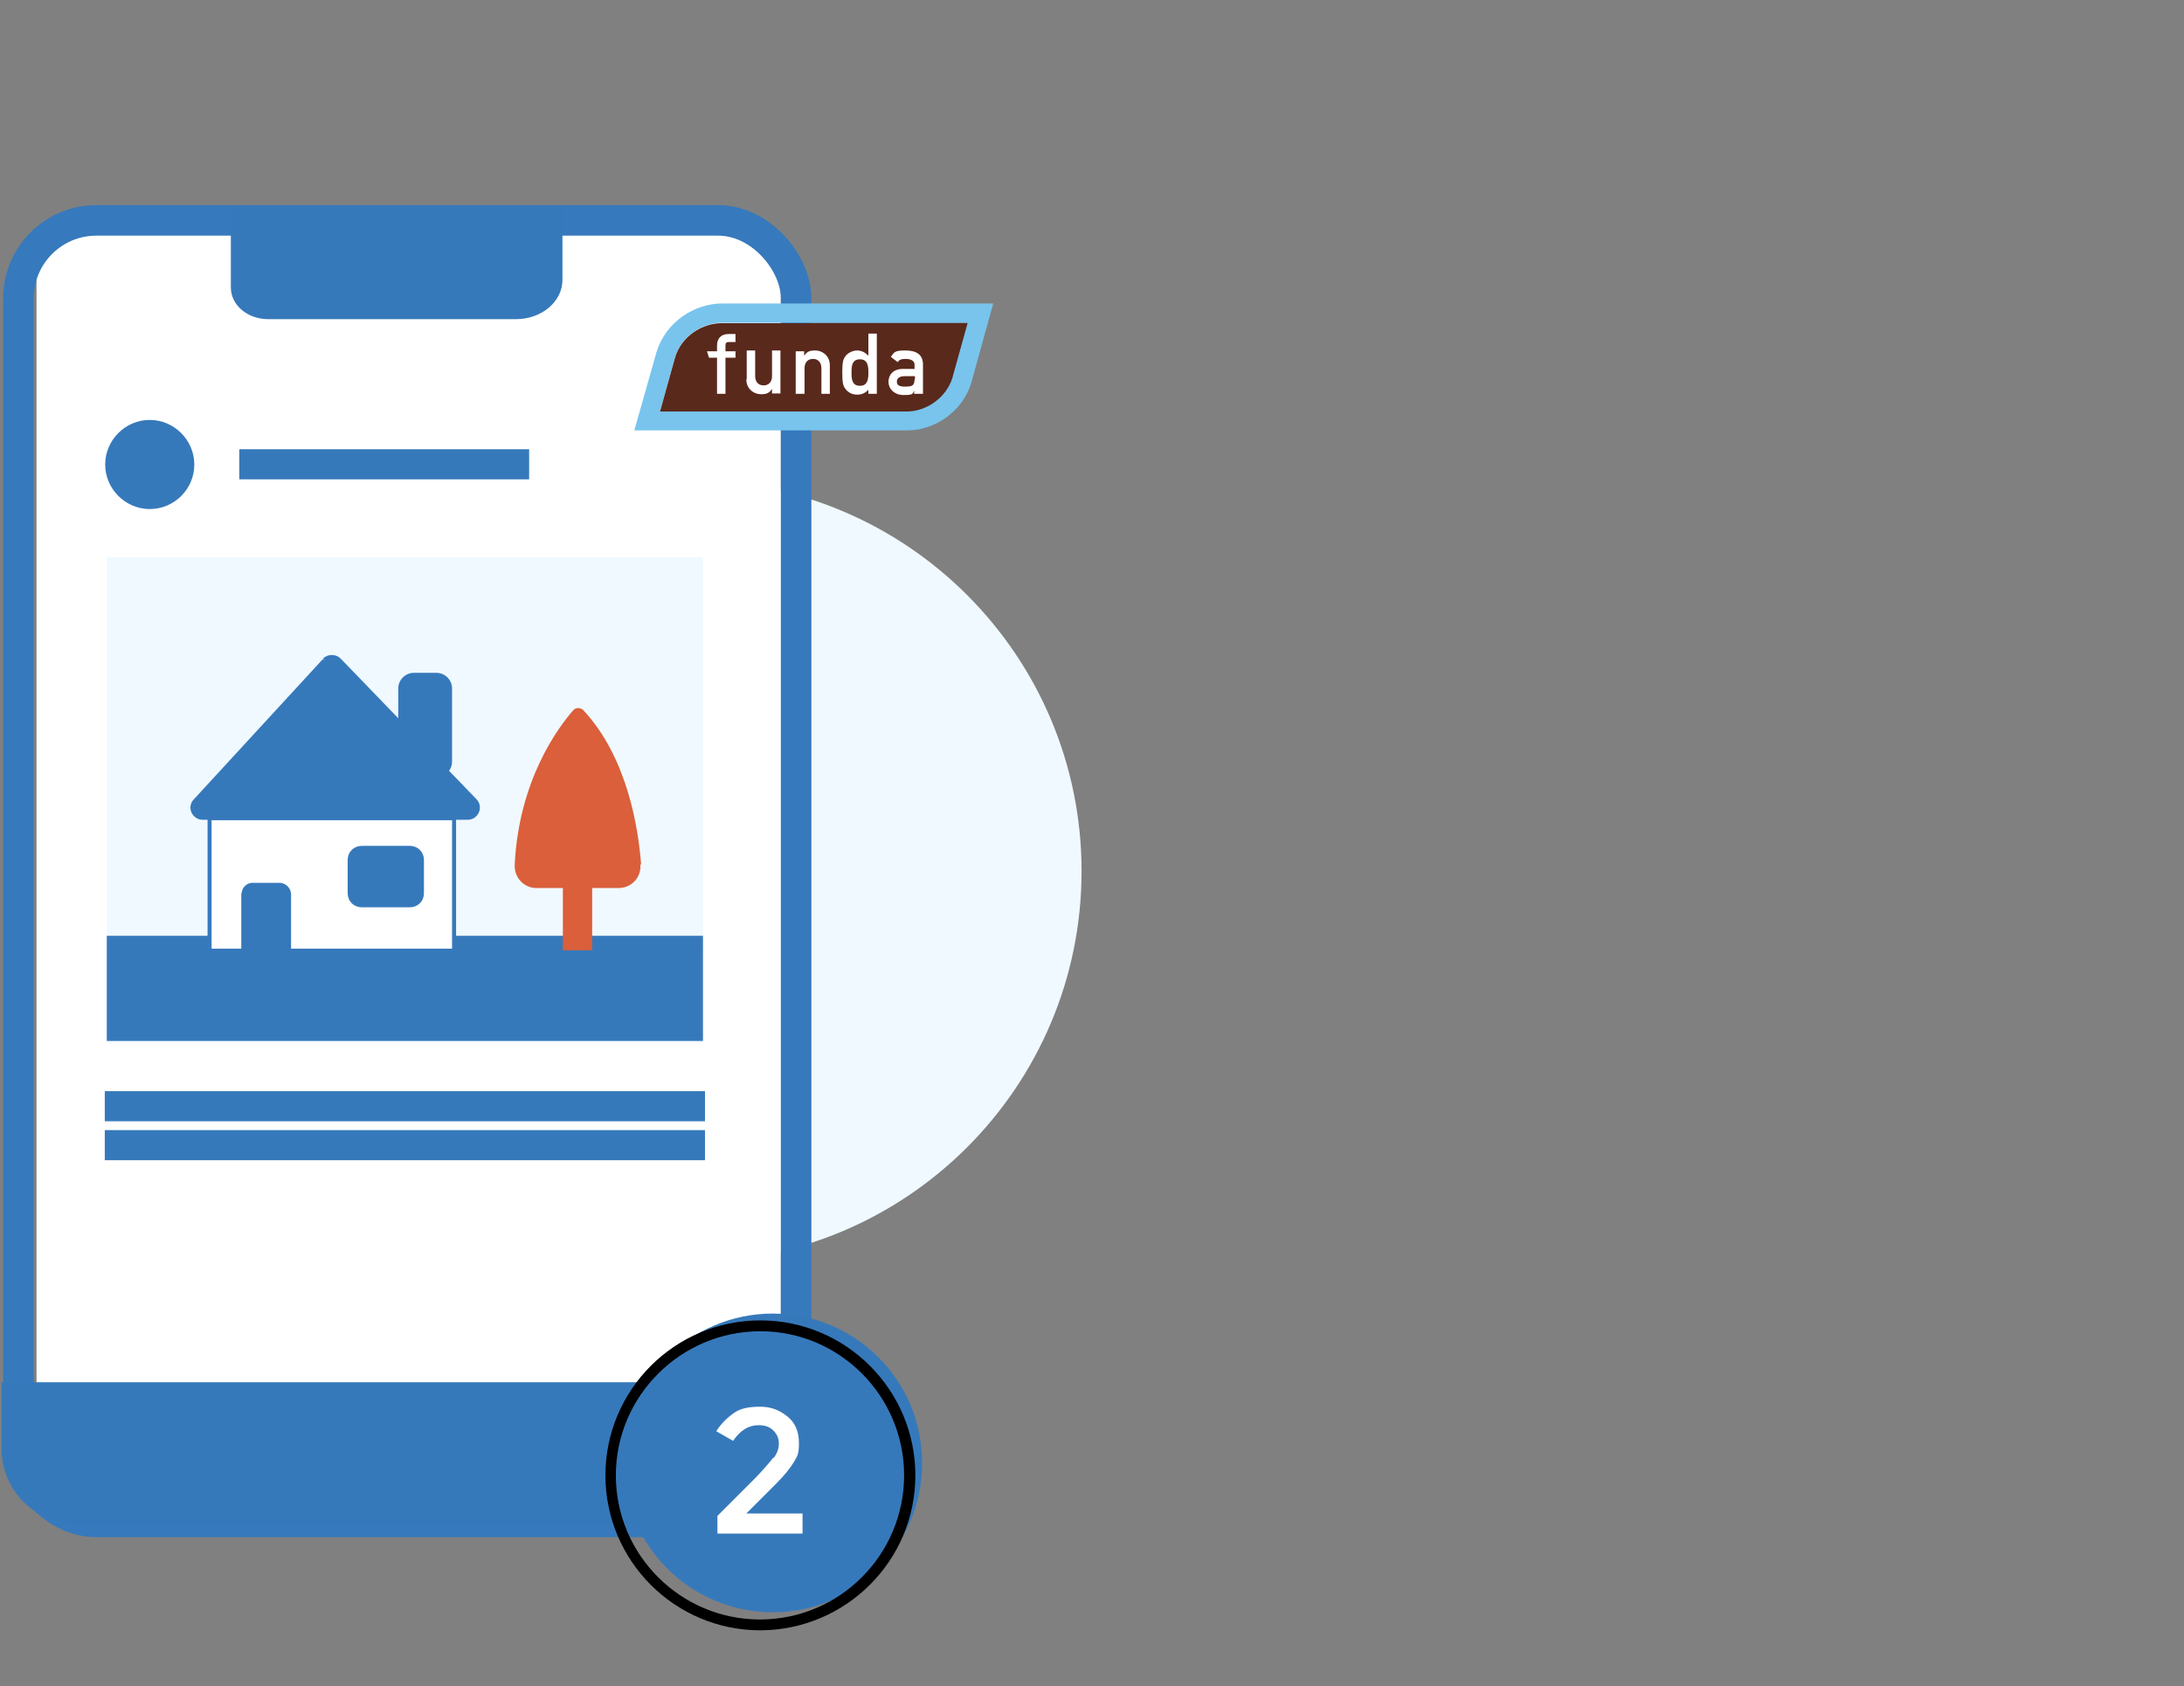
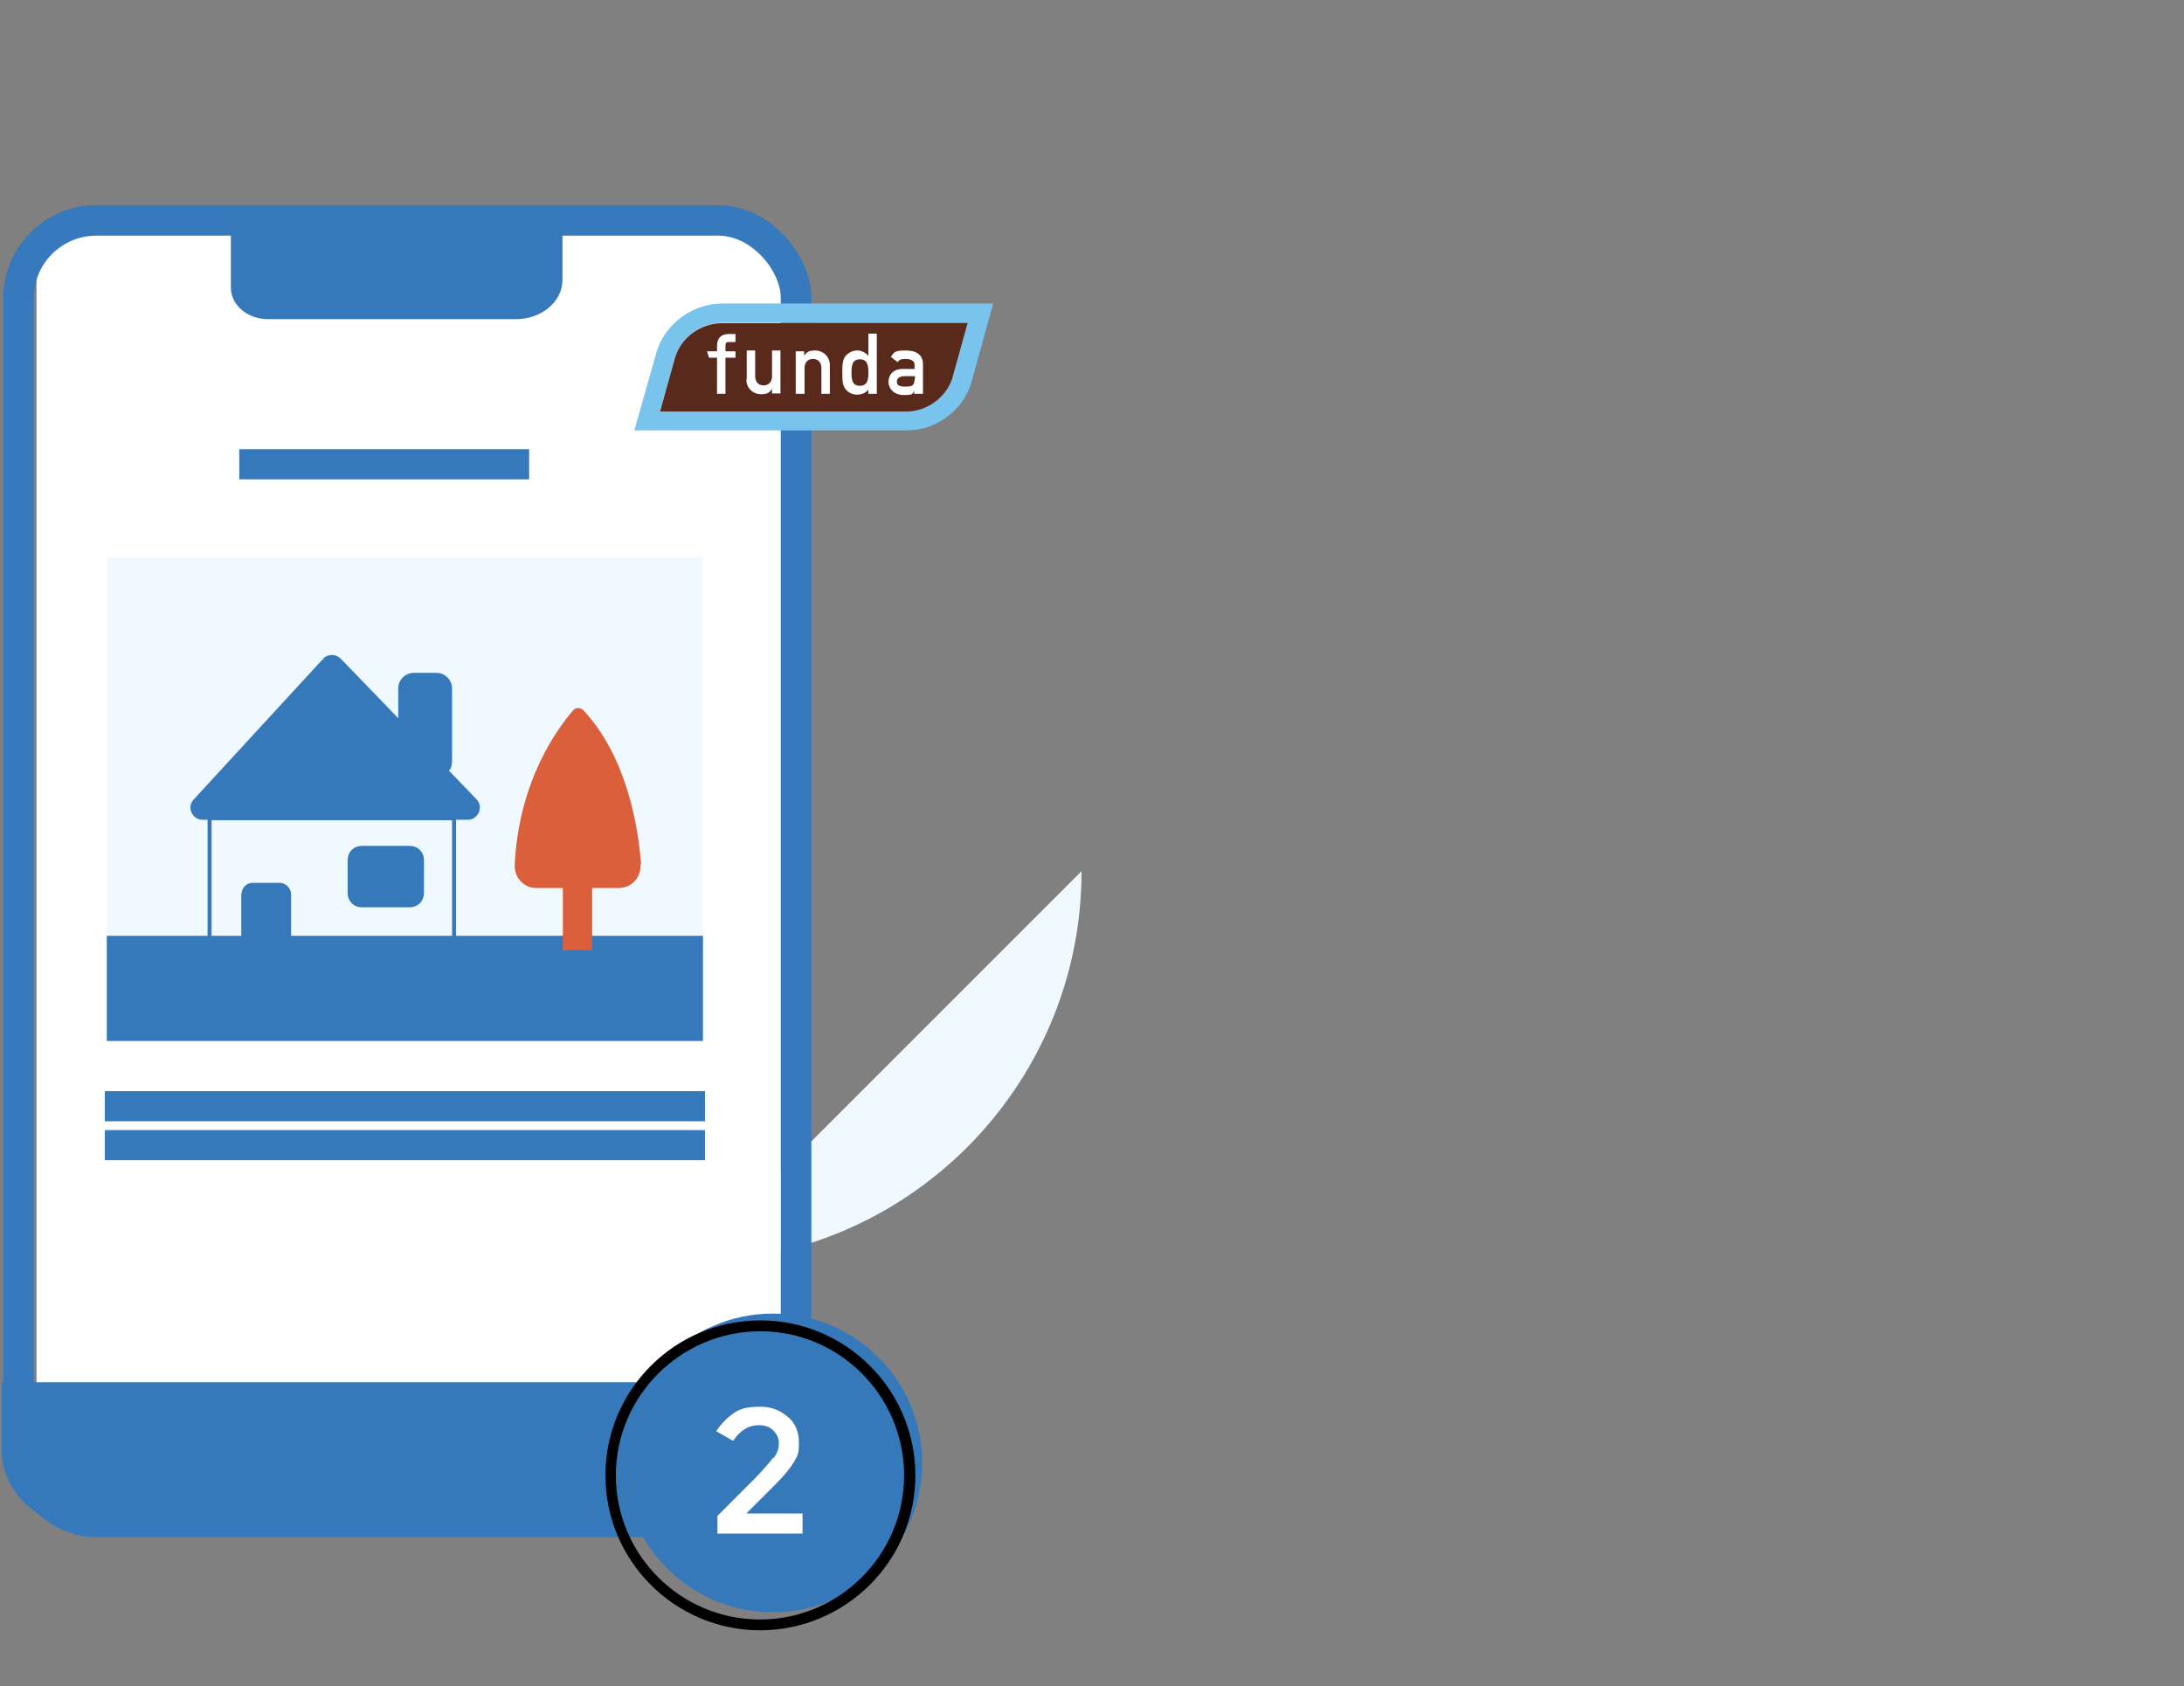
<svg xmlns="http://www.w3.org/2000/svg" id="Laag_1" version="1.1" viewBox="0 0 544 420">
  <rect x="0" y="0" width="544" height="420" fill="#808080" stroke="none" />
  <defs>
    <clipPath id="clippath">
      <rect x="-21.9" y="25.3" width="291.4" height="358.6" fill="none" />
    </clipPath>
    <clipPath id="clippath-1">
      <rect x="-21.9" y="25.3" width="291.4" height="358.6" fill="none" />
    </clipPath>
    <clipPath id="clippath-2">
      <rect x="-21.9" y="25.3" width="291.4" height="358.6" fill="none" />
    </clipPath>
    <clipPath id="clippath-3">
      <rect x="-21.9" y="25.3" width="291.4" height="358.6" fill="none" />
    </clipPath>
    <clipPath id="clippath-4">
      <rect x="-21.9" y="25.3" width="291.4" height="358.6" fill="none" />
    </clipPath>
    <clipPath id="clippath-5">
      <circle cx="192.5" cy="364.4" r="37.2" fill="none" />
    </clipPath>
    <clipPath id="clippath-6">
      <rect x="-267.9" y="-296.3" width="625.3" height="1937" fill="none" />
    </clipPath>
  </defs>
  <g clip-path="url(#clippath)">
    <g>
-       <path d="M172.1,314.3c53.7,0,97.3-43.6,97.3-97.3s-43.6-97.3-97.3-97.3-97.3,43.6-97.3,97.3,43.6,97.3,97.3,97.3" fill="#f0f9ff" />
+       <path d="M172.1,314.3c53.7,0,97.3-43.6,97.3-97.3" fill="#f0f9ff" />
      <path d="M184.5,57.2H18c-4.9,0-8.9,4-8.9,8.9v278.8h185.4V67.2c0-5.5-4.5-10-10-10" fill="#fff" />
    </g>
  </g>
  <rect x="26.6" y="138.8" width="148.5" height="98" fill="#f0f9ff" />
  <rect x="26.6" y="233.1" width="148.5" height="26.2" fill="#3679bb" />
  <g clip-path="url(#clippath-1)">
    <g>
      <rect x="4.6" y="54.9" width="193.7" height="324.2" rx="19.4" ry="19.4" fill="none" stroke="#3679bc" stroke-miterlimit="10" stroke-width="7.6" />
      <path d="M58,52.3v19.3c0,4.1,3.9,7.4,8.8,7.4h61.7c6.1,0,11.1-4.1,11.1-9.3v-17.4s-81.6,0-81.6,0Z" fill="#3679bb" stroke="#3679bb" stroke-miterlimit="10" />
    </g>
  </g>
-   <rect x="52.2" y="203.8" width="60.9" height="33" fill="#fff" />
  <rect x="52.2" y="203.8" width="60.9" height="33" fill="none" stroke="#3679bc" stroke-miterlimit="10" />
  <g clip-path="url(#clippath-2)">
    <g>
      <path d="M80.8,164.5l-32.2,35c-1.5,1.6-.3,4.2,1.9,4.2h66c2.2,0,3.4-2.7,1.8-4.3l-33.8-35c-1-1-2.7-1-3.7,0" fill="#3679bb" stroke="#3679bb" stroke-miterlimit="10" />
      <path d="M60.6,222.5v14.3h11.4v-14c0-1.3-1.1-2.4-2.4-2.4h-6.7c-1.2,0-2.2,1-2.2,2.2" fill="#3679bb" stroke="#3679bb" stroke-miterlimit="10" />
      <path d="M102.1,225.5h-12c-1.7,0-3-1.3-3-3v-8.3c0-1.7,1.3-3,3-3h12c1.7,0,3,1.3,3,3v8.3c0,1.7-1.3,3-3,3" fill="#3679bb" stroke="#3679bb" stroke-miterlimit="10" />
      <path d="M103.1,168.1h5.6c1.9,0,3.4,1.5,3.4,3.4v18.2c0,1.9-1.5,3.4-3.4,3.4h-5.6c-1.9,0-3.4-1.5-3.4-3.4v-18.2c0-1.9,1.5-3.4,3.4-3.4" fill="#3679bb" stroke="#3679bb" stroke-miterlimit="10" />
      <path d="M159.7,215.4c-.7-9.1-3.4-26.7-14.4-38.5-.7-.7-1.9-.7-2.5,0-3.6,4.1-13.6,17.3-14.6,38.6-.1,3.1,2.3,5.7,5.4,5.7h6.6v15.5h7.3v-15.5h6.6c3.2,0,5.7-2.7,5.4-5.9" fill="#da5f3a" />
-       <path d="M47.9,115.7c0,5.9-4.8,10.6-10.6,10.6s-10.6-4.8-10.6-10.6,4.8-10.6,10.6-10.6,10.6,4.8,10.6,10.6" fill="#3679bb" stroke="#3679bb" stroke-miterlimit="10" />
    </g>
  </g>
  <rect x="26.6" y="272.3" width="148.5" height="6.5" fill="#3679bb" stroke="#3679bb" stroke-miterlimit="10" />
  <rect x="60.1" y="112.4" width="71.2" height="6.5" fill="#3679bb" stroke="#3679bb" stroke-miterlimit="10" />
  <rect x="26.6" y="282" width="148.5" height="6.5" fill="#3679bb" stroke="#3679bb" stroke-miterlimit="10" />
  <g clip-path="url(#clippath-3)">
    <path d="M182.1,379.1H19.1c-10,0-18.2-8.1-18.2-18.2v-16.1h202.3v13.1c0,11.7-9.5,21.1-21.1,21.1" fill="#3679bb" stroke="#3679bb" stroke-miterlimit="10" />
  </g>
  <g clip-path="url(#clippath-4)">
    <g>
      <path d="M225.9,102.4h-61.5c.4-1.5,3.7-13.2,3.7-13.3,1.6-5.6,7.1-8.7,11.6-8.7h61.3c-1.1,4-3.7,13.3-3.7,13.3-1.6,5.4-6.8,8.6-11.4,8.6M226.1,107.2c6.4,0,13.7-4.4,15.9-12.1h0l5.4-19.5h-67.6c-6.7,0-14,4.5-16.3,12.2l-5.5,19.4h68.1Z" fill="#78c4ed" />
      <path d="M237.3,93.8s2.6-9.3,3.7-13.3h-61.3c-4.6,0-10,3.1-11.6,8.7,0,0-3.3,11.8-3.7,13.3h61.5c4.6,0,9.8-3.2,11.4-8.6" fill="#59291c" />
      <path d="M178.6,98.1h2.1v-9h2.5v-1.6h-2.5v-1.4c0-.7.2-.9.9-.9h1.6v-2h-1.7c-1.7,0-2.9.9-2.9,2.9v1.4h-2.5l.5,1.6h2v9h0Z" fill="#fff" />
      <path d="M185.9,94.5c0,2.4,1.9,3.7,3.6,3.7s2.1-.4,2.8-1.3h0v1.1h2.1v-10.7h-2.1v6.4c0,1.5-.9,2.3-2.1,2.3s-2.1-.8-2.1-2.3v-6.4h-2.1v7.1h0Z" fill="#fff" />
      <path d="M198.3,98.1h2.1v-6.4c0-1.5.9-2.3,2.1-2.3s2.1.8,2.1,2.3v6.4h2.1v-7.1c0-2.4-1.9-3.7-3.6-3.7s-2.1.4-2.8,1.3h0v-1.1h-2.1v10.7h0Z" fill="#fff" />
      <path d="M214.2,89.5c2,0,2.1,1.8,2.1,3.3s-.1,3.3-2.1,3.3-2.1-1.7-2.1-3.3.1-3.3,2.1-3.3M216.3,98.1h2.1v-15h-2.1v5.5c-.8-.8-1.7-1.3-2.8-1.3s-2.3.6-2.9,1.4c-.6.8-.8,1.5-.8,4.1s.2,3.3.8,4.1c.6.8,1.6,1.4,2.9,1.4s2.1-.5,2.8-1.2v1.1h0Z" fill="#fff" />
      <path d="M227.8,94.4c0,1.7-.6,1.9-2.4,1.9s-2-.6-2-1.3.6-1.3,1.9-1.3h2.6v.8h-.1ZM227.8,98.1h2.1v-7.3c0-2.6-1.8-3.5-4.4-3.5s-2.8.4-3.6,1.6l1.7,1.3c.4-.6.9-.8,2-.8s2.2.4,2.2,1.4v1.1h-3c-2.3,0-3.5,1.5-3.5,3.2s1.4,3.3,3.8,3.3,2.2-.3,2.6-1.1h0v.9h0Z" fill="#fff" />
    </g>
  </g>
  <rect width="544" height="420" fill="none" />
  <g id="Laag_1-2">
    <g clip-path="url(#clippath-5)">
      <g clip-path="url(#clippath-6)">
        <rect x="152.2" y="324.1" width="80.6" height="80.6" fill="#3679bb" />
      </g>
    </g>
    <path d="M189.4,406.1c-21.3,0-38.6-17.3-38.6-38.6s17.3-38.6,38.6-38.6,38.6,17.3,38.6,38.6-17.3,38.5-38.6,38.6ZM189.4,331.6c-19.8,0-36,16.1-36,35.9s16.1,35.9,35.9,35.9,35.9-16.1,35.9-35.9h0c0-19.8-16.1-35.9-35.8-35.9h0Z" />
  </g>
  <path d="M192.7,363.2c.9-1.2,1.3-2.4,1.3-3.7s-.5-2.3-1.4-3.2-2.1-1.3-3.6-1.3c-2.6,0-4.6,1.3-6.4,3.9l-4.2-2.4c1.3-2,2.9-3.5,4.5-4.6s3.7-1.5,6.4-1.5,4.8.8,6.8,2.4,2.9,3.8,2.9,6.7-.4,3.1-1.2,4.6c-.9,1.5-2.3,3.3-4.6,5.6l-7.3,7.3h14v5h-21.2v-4.4l9.4-9.4c2.1-2.2,3.5-3.8,4.5-5.1h.1Z" fill="#fff" />
</svg>